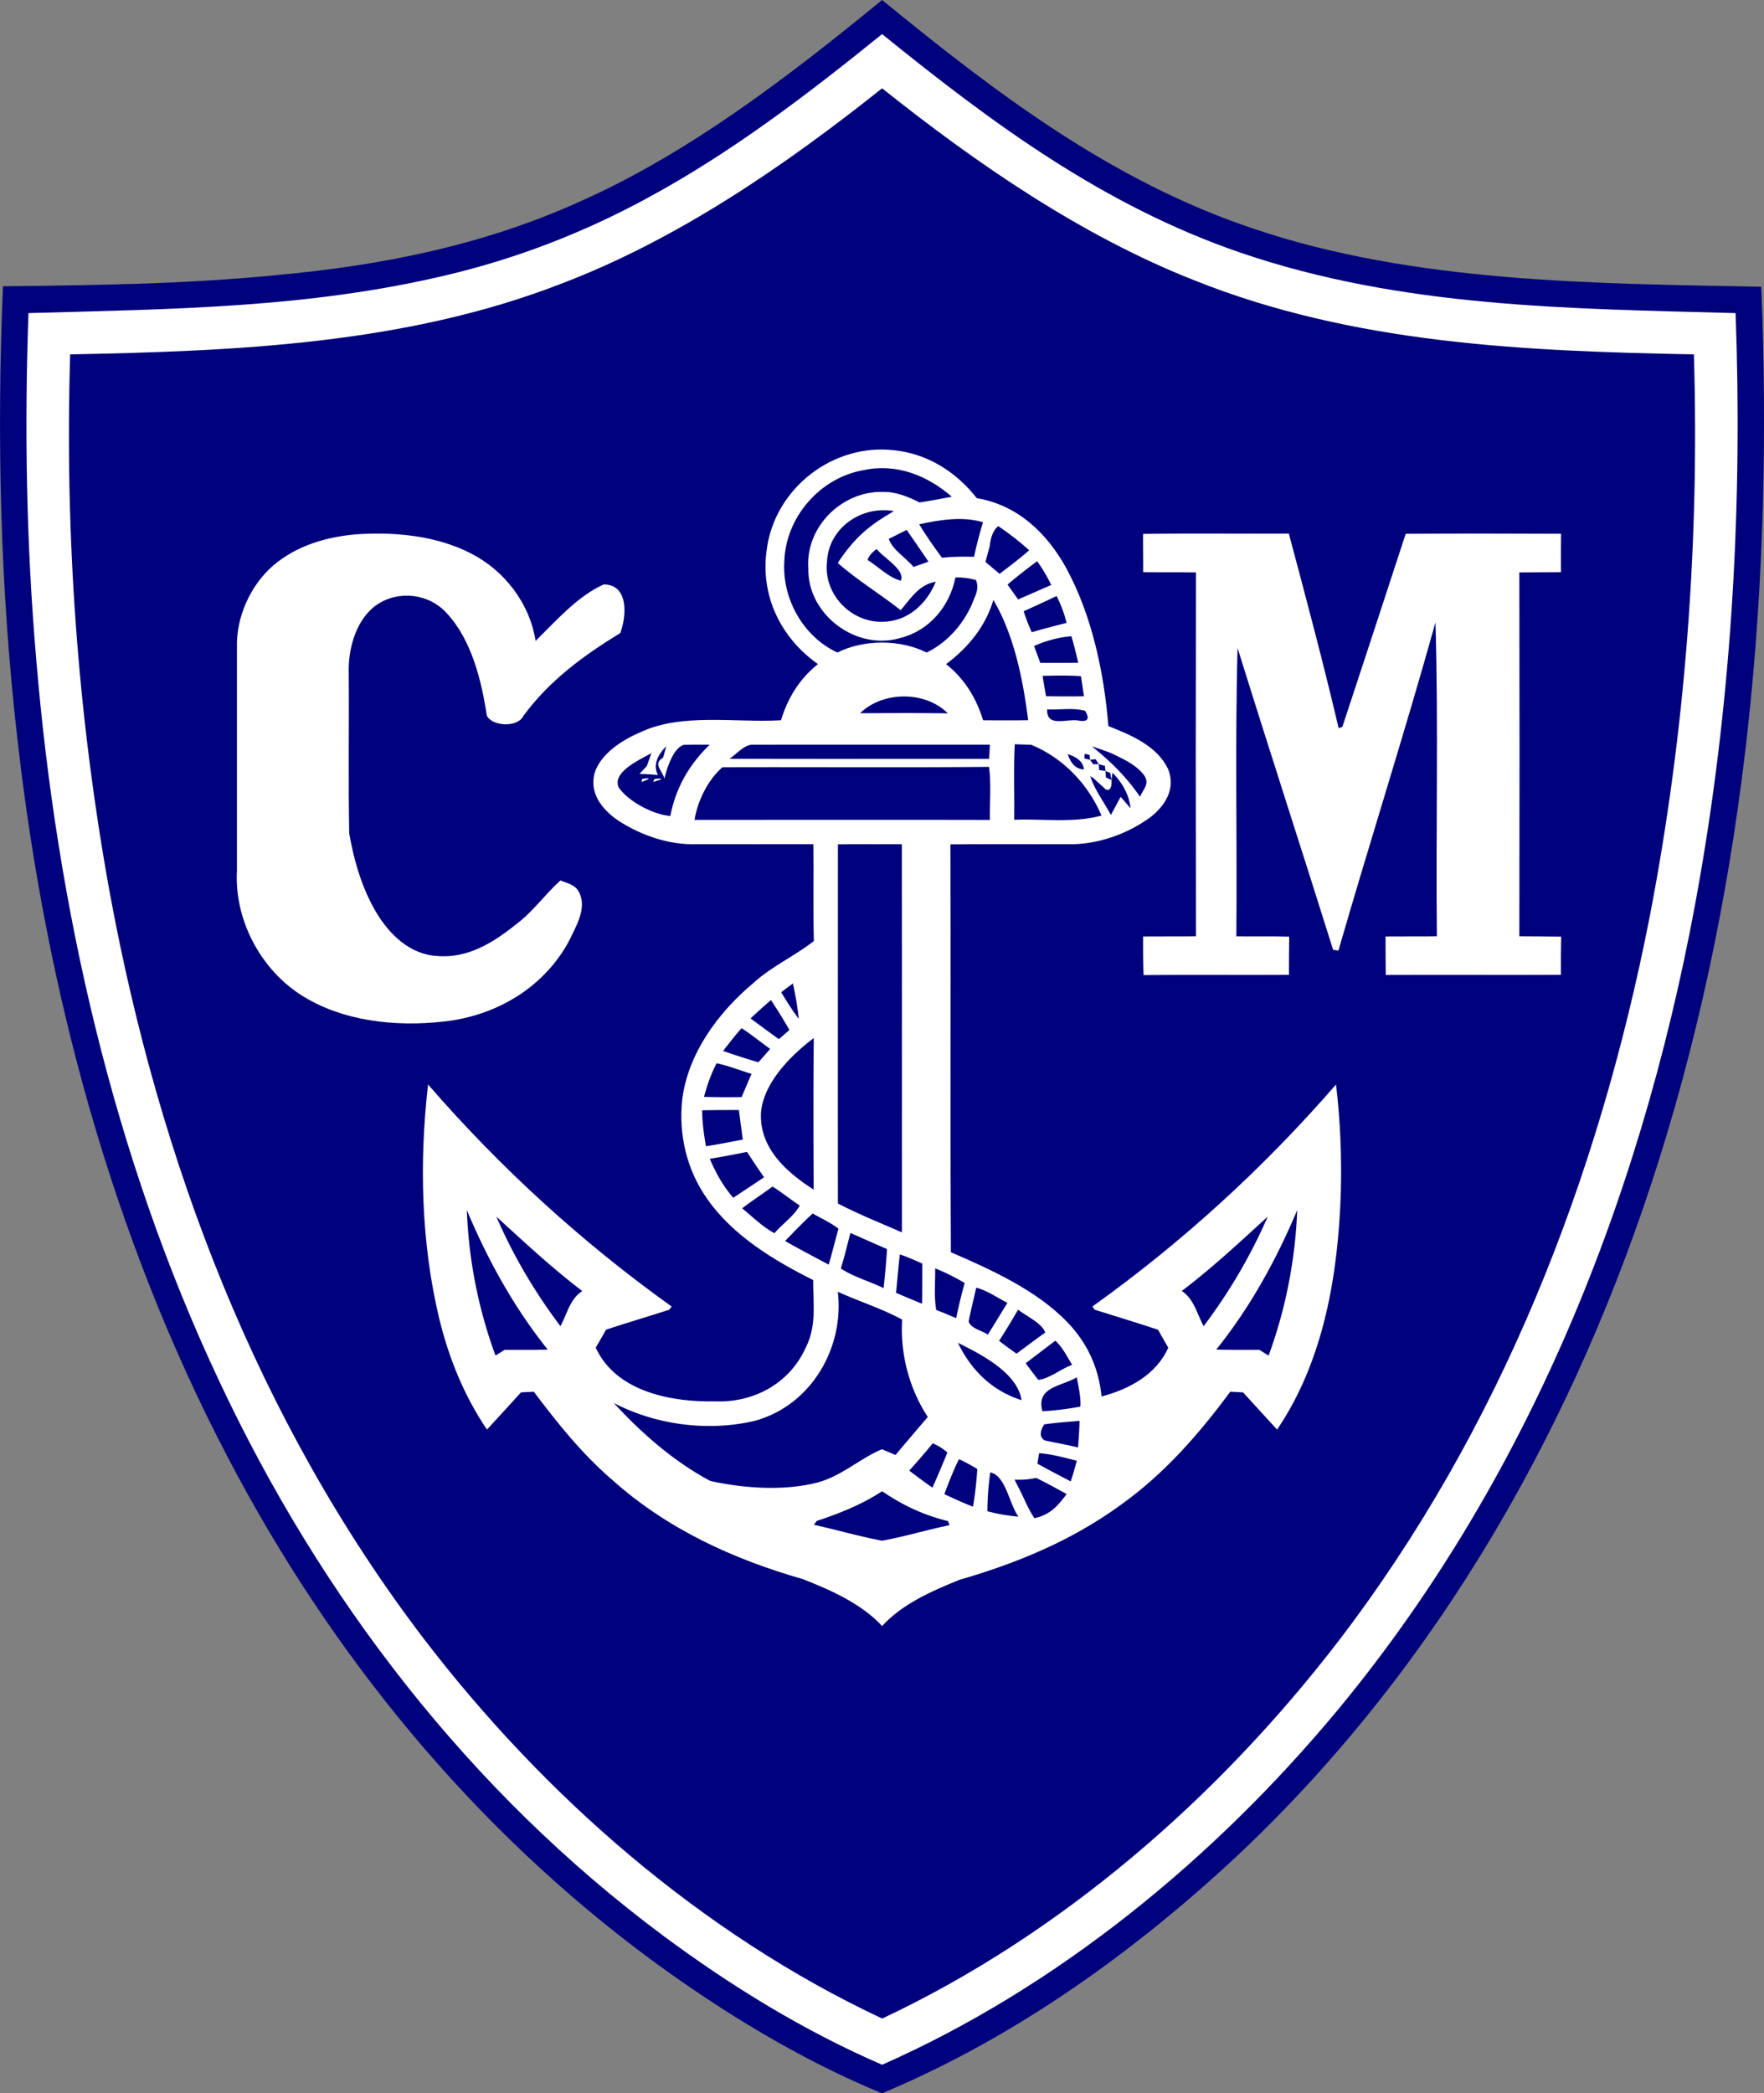
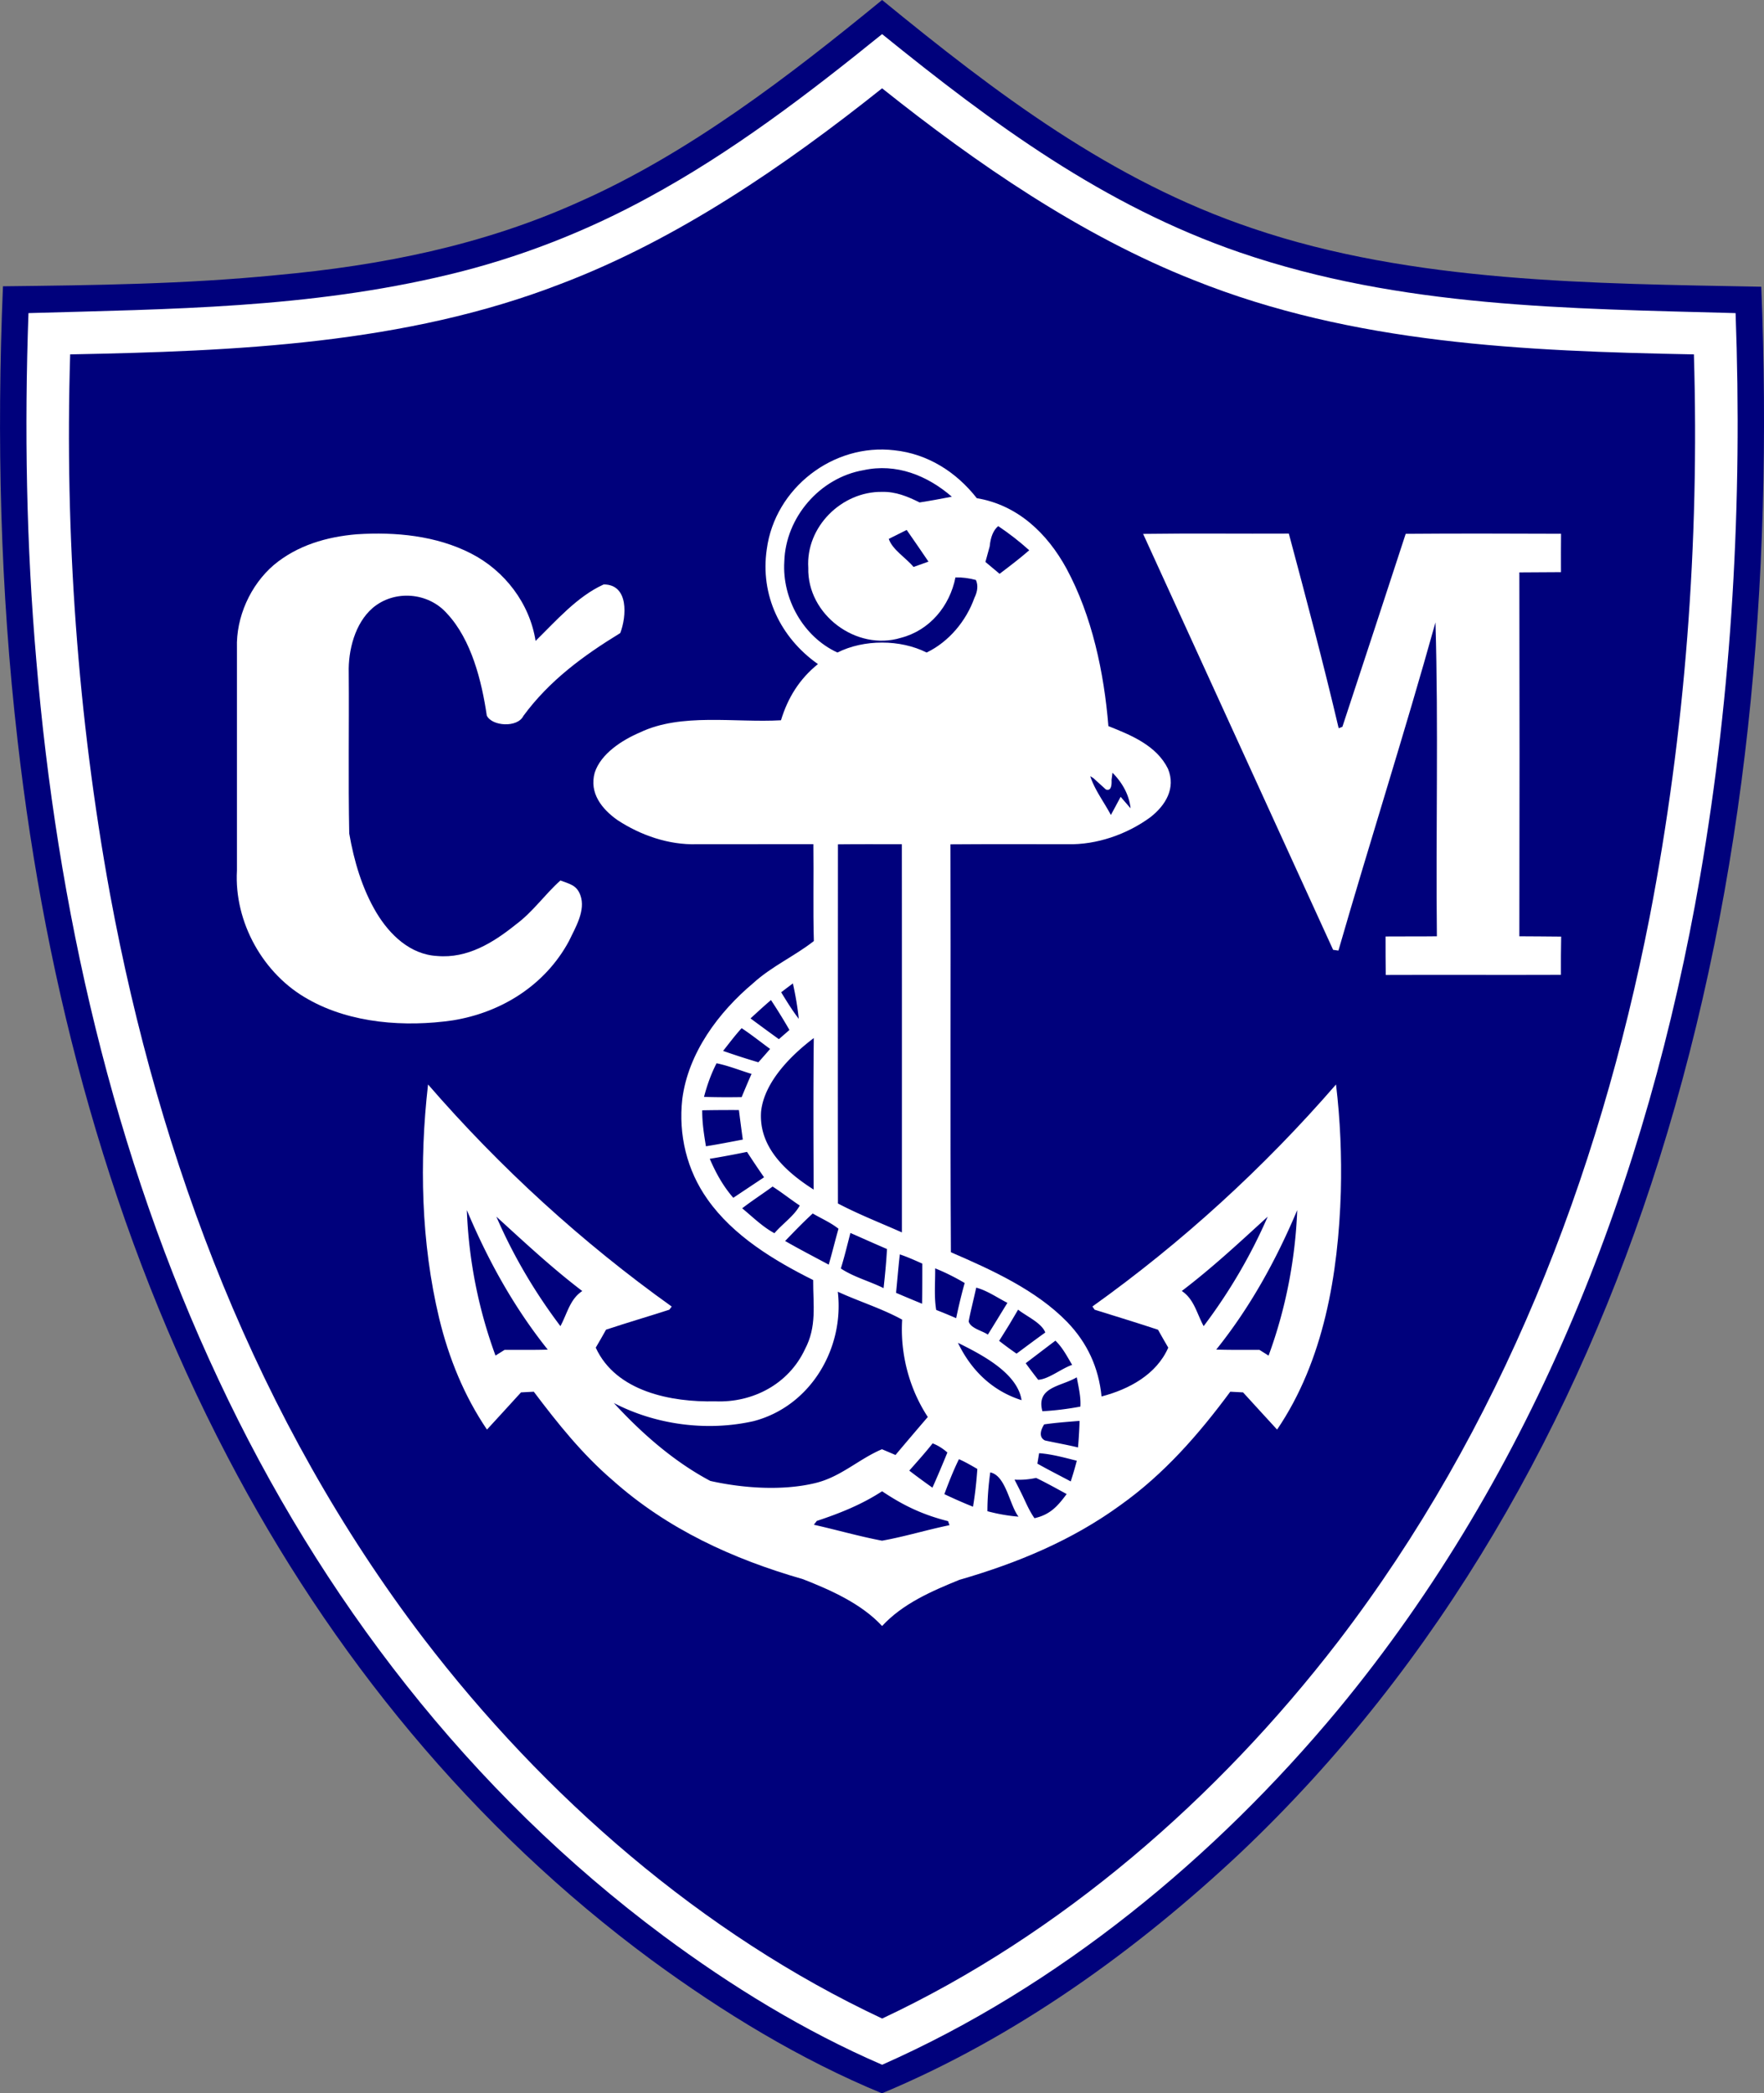
<svg xmlns="http://www.w3.org/2000/svg" viewBox="2.2 2.12 285.59 338.76">
  <rect x="2.2" y="2.12" width="285.59" height="338.76" fill="#808080" stroke="none" />
  <path fill="#00017c" d="M145.01 2.12C163.46 17.2 182.11 31.4 205 39.08c25.89 8.81 55.28 8.93 82.35 9.44 1.92 47.72-2.18 95.55-16.55 141.27-13.33 42.33-35.4 81.54-67.81 112.2-16.92 15.88-36.51 29.93-58 38.89-13.26-5.47-25.77-13.11-37.32-21.58-28.97-21.38-51.96-49.53-68.6-81.36-18.82-35.92-29.45-75.78-34.02-115.95C2.23 97.57 1.65 73 2.68 48.45c14.8-.17 29.43-.34 44.31-1.81 16.9-1.54 33.32-4.8 48.86-11.8 17.83-7.86 34.16-20.44 49.16-32.72Z" />
  <path fill="#fff" d="M145.01 7.64C162.98 22.18 180.87 35.4 203 43c26.06 8.91 53.06 9.05 80.19 9.79 1.12 30.45-.55 61.17-5.75 91.21-8.47 48.98-26.72 96.24-58.64 134.82-19.9 23.94-45.19 44.8-73.78 57.44-12.58-5.43-24.45-12.72-35.44-20.88-31.36-23.32-55.47-54.69-71.99-89.97-17.09-36.32-26.17-76.54-29.51-116.42-1.62-18.69-1.94-37.45-1.27-56.2 23.06-.66 45.32-.77 68.01-6.22 11.26-2.69 22.12-6.91 32.28-12.45 13.63-7.38 25.9-16.77 37.91-26.48Z" />
  <path fill="#00017c" d="M145.01 16.41c15.29 12.19 32.24 23.86 50.51 31.06 25.76 10.31 53.52 11.48 80.92 12 .91 30.45-1.38 61.11-7.16 91.03-8.29 42.3-24.11 82.93-50.48 117.32-19.45 25.27-44.8 47.36-73.78 60.96-29.21-13.69-54.75-36.02-74.27-61.54-26.85-35.23-42.72-77.06-50.73-120.38-5.26-28.75-7.35-58.19-6.46-87.39 26.74-.52 54.2-1.63 79.43-11.41 18.89-7.17 36.29-19.12 52.02-31.65Z" />
  <path fill="#fff" d="M147 74.99c5.4.57 10.03 3.52 13.34 7.75 6.63 1.11 11.4 5.68 14.53 11.4 4.15 7.7 6.07 16.83 6.78 25.49 3.67 1.45 7.79 3.14 9.64 6.89 1.32 3.16-.4 5.96-2.87 7.87-3.76 2.76-8.72 4.48-13.4 4.35-6.31 0-12.63-.03-18.94.02.07 21.99-.06 44.02.07 66.01 6.54 2.83 13.76 6.09 18.81 11.27 3.27 3.39 5.11 7.37 5.58 12.07 4.42-1.15 8.88-3.53 10.8-7.9-.56-.96-1.12-1.93-1.66-2.9-3.41-1.13-6.84-2.17-10.26-3.24l-.36-.52c14.5-10.35 27.77-22.47 39.44-35.93.69 5.81.93 11.53.78 17.38-.41 13.25-2.73 27.3-10.32 38.47-1.85-1.99-3.67-4.02-5.51-6.02-.69-.04-1.38-.07-2.07-.11-5.11 6.91-10.71 13.31-17.75 18.33-7.91 5.76-16.77 9.42-26.12 12.12-4.51 1.84-9.16 3.85-12.5 7.47-3.34-3.61-8.29-5.81-12.81-7.58-11.36-3.26-21.95-8.1-30.84-16.03-4.9-4.21-8.87-9.17-12.74-14.31-.69.04-1.38.07-2.07.11-1.84 2-3.66 4.03-5.51 6.02-3.7-5.46-6.18-11.58-7.73-17.97-2.95-12.31-3.24-25.34-1.81-37.88 11.67 13.46 24.94 25.58 39.45 35.94l-.39.51c-3.4 1.1-6.84 2.1-10.24 3.23-.55.98-1.1 1.95-1.67 2.91 3.28 7.15 12.28 8.85 19.35 8.69 6.09.25 11.89-2.81 14.51-8.41 1.97-3.7 1.32-7.2 1.34-11.22-6.32-3.15-12.95-7.16-17.09-13.04-3.37-4.72-4.74-10.49-4.1-16.24.96-7.48 5.87-14.07 11.52-18.8 2.98-2.71 6.67-4.34 9.78-6.78-.15-5.22-.01-10.45-.08-15.68-6.3.01-12.6 0-18.9.01-4.5.14-9.08-1.45-12.82-3.91-2.53-1.79-4.59-4.37-3.68-7.66.99-3.09 4.47-5.3 7.31-6.51 6.7-3.22 15.42-1.55 22.85-1.98 1.11-3.65 2.99-6.68 5.98-9.09-6.06-4.27-9.38-11.15-8.28-18.59 1.32-9.89 10.76-17.19 20.66-16.01Z" />
  <path fill="#00017c" d="M141.99 78.21c5.31-1.16 10.32.84 14.31 4.29-1.73.34-3.47.66-5.22.93-1.94-.97-3.86-1.76-6.07-1.71-6.54-.09-12.37 5.66-11.95 12.29-.19 7.58 7.79 13.53 14.99 11.33 4.67-1.21 7.91-5.13 8.84-9.78 1.1-.02 2.21.12 3.31.42.37.84.29 1.81-.24 2.89-1.33 3.74-4.14 7.12-7.74 8.85-4.27-2.15-10.17-2.15-14.44 0-5.52-2.53-8.98-8.71-8.6-14.73.21-7.15 5.76-13.56 12.81-14.78Z" />
-   <path fill="#00017c" d="M146.93 84.83c-4.16 2.4-6.43 4.37-9.1 8.39 3.16 2.8 6.87 5.02 10.19 7.65 1.69-1.97 2.92-4.11 5.68-4.62-1.46 3.65-4.63 6.51-8.72 6.5-5.15.05-9.5-4.58-8.89-9.77.29-5.46 5.6-9.08 10.84-8.15Zm14.42 1.81c-.57 1.85-1.05 3.71-1.46 5.59-1.74-.06-3.46-.03-5.19.15-1.29-1.76-2.55-3.54-3.69-5.41 3.25-.72 7.12-1.34 10.34-.33Z" />
  <path fill="#00017c" d="M148.99 87.88c1.19 1.7 2.36 3.41 3.53 5.13-.81.29-1.61.57-2.42.86-1.19-1.45-3.42-2.78-4.01-4.54.97-.49 1.93-.97 2.9-1.45Zm14.82-.62c1.78 1.2 3.43 2.47 5.02 3.91-1.54 1.34-3.17 2.58-4.8 3.81-.77-.64-1.53-1.28-2.29-1.92.24-.84.47-1.68.69-2.52.15-1.55.61-2.64 1.38-3.28Z" />
-   <path fill="#fff" d="M187.27 88.52c7.86-.11 15.73-.01 23.59-.05 2.8 10.46 5.59 20.96 8.07 31.5l.6-.23c3.41-10.33 6.87-20.89 10.25-31.23 8.38-.07 16.77-.04 25.15-.01-.02 2.07-.02 4.14-.01 6.21-2.24.03-4.49.01-6.74.04.04 19.63.04 39.26 0 58.89 2.26.03 4.51.01 6.77.05-.04 2.06-.05 4.12-.04 6.19-9.45.04-18.91-.02-28.36.02-.03-2.07-.03-4.15-.03-6.23 2.77-.03 5.54.01 8.31-.03-.19-16.91.27-33.91-.23-50.8-4.95 17.78-10.59 35.37-15.71 53.11l-.86-.12c-5.05-16.12-10.4-32.54-15.47-48.85-.43 15.49-.05 31.15-.2 46.67 2.86.03 5.71-.03 8.56.04-.04 2.06-.05 4.12-.04 6.19-7.85.05-15.7-.04-23.54.04-.07-2.08-.07-4.17-.07-6.25 2.85-.03 5.7.01 8.55-.03-.04-19.63-.04-39.26 0-58.89-2.85-.05-5.7 0-8.54-.04.03-2.06-.04-4.12-.01-6.19Zm-127.28.06c6.24-.4 12.83.22 18.47 3.11 5.44 2.78 9.5 8.07 10.45 14.15 3.3-3.23 6.76-7.22 11.03-9.14 4.1.01 3.7 5.2 2.68 7.87-5.99 3.66-11.48 7.69-15.68 13.4-.95 1.96-5.11 1.69-5.93-.05-.82-5.57-2.48-12.27-6.43-16.5-3.04-3.47-8.55-3.9-12.06-.9-2.85 2.47-3.96 6.84-3.86 10.48.07 8.66-.09 17.35.08 26 .76 4.42 2.1 8.98 4.42 12.85 2.15 3.56 5.45 6.74 9.81 6.98 4.91.43 9.08-2.15 12.75-5.1 2.77-2.05 4.68-4.86 7.21-7.12 1.49.57 2.63.73 3.23 2.38.91 2.47-.82 5.26-1.86 7.45-3.84 7.11-10.92 11.54-18.81 12.81-7.66 1.11-16.48.5-23.35-3.39-7.33-4.03-12.05-12.52-11.58-20.86.01-12 .01-24 0-36-.16-5 2.17-10.19 5.97-13.45 3.83-3.19 8.56-4.56 13.46-4.97Z" />
-   <path fill="#00017c" d="M144.14 90.97c1 1.34 4.71 3.4 3.9 5.13-2-.55-3.63-2.26-5.39-3.37.27-.68.77-1.27 1.49-1.76Zm25.96 1.97c.9 1.2 1.63 2.5 2.3 3.84-1.79.78-3.58 1.57-5.37 2.35a503 503 0 0 0-1.71-2.41c1.55-1.32 3.16-2.56 4.78-3.78Zm3.17 5.63c.68 1.41 1.25 2.82 1.6 4.35-1.88.48-3.76.97-5.63 1.51-.51-1.1-.94-2.24-1.31-3.39 1.79-.8 3.57-1.63 5.34-2.47Zm-10.24.63c3.38 5.78 4.79 12.9 5.63 19.47-2.44.04-4.87.03-7.3.01-1.11-3.62-3-6.71-5.99-9.08 3.58-2.69 6.36-6.05 7.66-10.4Zm12.63 5.88c.42 1.42.77 2.85 1.1 4.29-2.04.02-4.09.02-6.14.02-.33-.91-.67-1.82-1.01-2.73 1.9-.84 3.99-1.41 6.05-1.58Zm-4.67 6.41c2.09-.03 4.13-.1 6.22.06l.48 3.25c-2.04.03-4.09.02-6.14-.01-.19-1.1-.38-2.2-.56-3.3Zm-15.34 6.07c-4.74-.07-9.47-.04-14.2-.02 3.67-3.59 10.55-3.64 14.2.02Zm16.08-.64c1.99.1 4.24-.31 6.15.24.76 1.24.46 1.78-.88 1.6-1.98-.46-5.37 1.23-5.27-1.84Zm-58.83 5.74c1.4-.03 2.8-.04 4.2-.02-3.32 3.19-5.5 6.99-6.37 11.53-2.73-.22-6.67-2.25-8.34-4.58-1.23-2.57 3.69-4.66 5.27-5.59l-.74 2.09-1.19 1.27c1 .03 2 .09 2.99.18-.74-1.43-.3-2.98 1.34-4.65l-.5 1.84c-1.7.99-.15 2.08.21 3.4.35-1.52 1.38-4.93 3.13-5.47Zm11-.02c12.83-.02 25.73 0 38.56-.01l-.12 2.3c-14.01-.01-28.02.03-42.04-.02 1.1-.71 2.26-2.16 3.6-2.27Zm42.59-.08 2.66.09c5.16 2.12 9.19 6.34 11.38 11.45-4.49 1.24-9.5.5-14.14.68.07-4.07-.11-8.16.1-12.22Zm12.49.34c1.06.34 2.1.71 3.14 1.11 1.89.92 3.97 1.83 5.28 3.53 1 1.42-.08 2.21-.63 3.52-2.34-3.36-4.63-5.59-7.79-8.16Zm-3.92 1.26c1.67.53 2.54 1.36 2.61 2.47-1.2-.03-2.07-.85-2.61-2.47Zm2.77-.07.78.22.07.78-.93-.24.08-.76Zm.85 1 .88-.12.53.81-.89.02-.52-.71Zm-59.51 1.19c14.38-.05 28.77.07 43.15-.06.38 2.8.09 5.75.14 8.59-15.94-.04-31.87-.01-47.81-.01.46-3.03 2.19-6.52 4.52-8.52Zm58.5.35.5.52-.5-.52Zm2.42-.85.99.29.09.81-1.02-.15-.06-.95Zm-1.92 1.37.54.58-.54-.58Zm3-.27.77.32.22 1.14-.92-.4-.07-1.06Z" />
+   <path fill="#fff" d="M187.27 88.52c7.86-.11 15.73-.01 23.59-.05 2.8 10.46 5.59 20.96 8.07 31.5l.6-.23c3.41-10.33 6.87-20.89 10.25-31.23 8.38-.07 16.77-.04 25.15-.01-.02 2.07-.02 4.14-.01 6.21-2.24.03-4.49.01-6.74.04.04 19.63.04 39.26 0 58.89 2.26.03 4.51.01 6.77.05-.04 2.06-.05 4.12-.04 6.19-9.45.04-18.91-.02-28.36.02-.03-2.07-.03-4.15-.03-6.23 2.77-.03 5.54.01 8.31-.03-.19-16.91.27-33.91-.23-50.8-4.95 17.78-10.59 35.37-15.71 53.11l-.86-.12Zm-127.28.06c6.24-.4 12.83.22 18.47 3.11 5.44 2.78 9.5 8.07 10.45 14.15 3.3-3.23 6.76-7.22 11.03-9.14 4.1.01 3.7 5.2 2.68 7.87-5.99 3.66-11.48 7.69-15.68 13.4-.95 1.96-5.11 1.69-5.93-.05-.82-5.57-2.48-12.27-6.43-16.5-3.04-3.47-8.55-3.9-12.06-.9-2.85 2.47-3.96 6.84-3.86 10.48.07 8.66-.09 17.35.08 26 .76 4.42 2.1 8.98 4.42 12.85 2.15 3.56 5.45 6.74 9.81 6.98 4.91.43 9.08-2.15 12.75-5.1 2.77-2.05 4.68-4.86 7.21-7.12 1.49.57 2.63.73 3.23 2.38.91 2.47-.82 5.26-1.86 7.45-3.84 7.11-10.92 11.54-18.81 12.81-7.66 1.11-16.48.5-23.35-3.39-7.33-4.03-12.05-12.52-11.58-20.86.01-12 .01-24 0-36-.16-5 2.17-10.19 5.97-13.45 3.83-3.19 8.56-4.56 13.46-4.97Z" />
  <path fill="#fff" d="M106.17 128.18c1.45-.25 1.4-.08-.13.5l.13-.5Zm1.97.01c1.54-.19 1.48-.03-.18.48l.18-.48Z" />
  <path fill="#00017c" d="m178.71 127.73.5.31 2.03 1.84c.67.24.98-.27.92-1.54l.15-1.17c1.72 1.75 2.7 3.67 2.93 5.76l-1.61-1.86c-.52.98-1.05 1.96-1.58 2.94-1.09-2.07-2.62-4.05-3.34-6.28Zm-40.85 11.03c3.45-.04 6.9-.02 10.35-.02.02 20.94.01 41.88.01 62.82-3.47-1.54-6.99-2.91-10.36-4.68-.03-19.37 0-38.75 0-58.12Zm-7.29 22.51c.42 1.9.75 3.8.95 5.73-1.05-1.37-1.95-2.83-2.85-4.3.63-.48 1.26-.96 1.9-1.43Zm-3.55 2.69a92.54 92.54 0 0 1 2.99 4.84c-.57.5-1.14.99-1.71 1.49-1.54-1.11-3.07-2.23-4.59-3.36 1.09-1 2.18-2.01 3.31-2.97Zm-4.75 4.55c1.58 1.04 3.08 2.24 4.61 3.36-.63.73-1.26 1.45-1.9 2.16-1.92-.56-3.82-1.18-5.71-1.84.98-1.24 1.93-2.51 3-3.68Zm11.68 1.6c-.09 8.17-.06 16.35-.02 24.52-4.45-2.83-8.94-6.86-8.51-12.65.52-4.78 4.86-9.1 8.53-11.87Zm-15.74 4.08c1.92.39 3.78 1.15 5.66 1.72-.55 1.25-1.08 2.51-1.6 3.76-2.03.03-4.06.03-6.09-.04.49-1.88 1.14-3.71 2.03-5.44Zm-2.32 7.61c1.98-.04 3.96-.05 5.94-.04.2 1.6.41 3.19.63 4.78-1.99.37-3.97.77-5.97 1.08-.32-1.93-.62-3.85-.6-5.82Zm1.22 7.85c2.02-.33 4.02-.71 6.03-1.12.9 1.39 1.82 2.76 2.76 4.11-1.66 1.11-3.32 2.21-4.98 3.32-1.64-1.87-2.83-4.03-3.81-6.31Zm10.17 4.49c1.51.96 2.91 2.09 4.4 3.07-.92 1.7-2.83 2.98-4.1 4.48-1.91-1.02-3.56-2.66-5.22-4.03 1.6-1.24 3.29-2.32 4.92-3.52Zm-49.5 3.81c3.39 8.07 7.61 15.72 13.1 22.58-2.33.07-4.66.03-6.99.04-.49.31-.98.62-1.47.92a76.438 76.438 0 0 1-4.64-23.54Zm134.44 0c-.31 7.98-1.87 16.04-4.64 23.55-.49-.31-.98-.62-1.48-.93-2.33-.01-4.66.03-6.99-.05 5.5-6.85 9.71-14.5 13.11-22.57Zm-129.66 1.06c4.54 4.14 9.01 8.31 13.91 12.04-2.01 1.32-2.42 3.62-3.54 5.68-4.13-5.47-7.65-11.42-10.37-17.72Zm51.22-.51c1.38.81 2.92 1.47 4.17 2.47-.55 1.93-1.02 3.88-1.58 5.81-2.36-1.27-4.73-2.49-7.06-3.83 1.46-1.51 2.91-3.03 4.47-4.45Zm73.66.51c-2.73 6.29-6.24 12.25-10.37 17.72-1.12-2.06-1.54-4.36-3.54-5.69 4.9-3.72 9.38-7.89 13.91-12.03Zm-67.56 2.64c1.98.87 3.94 1.75 5.92 2.6-.11 2.12-.32 4.23-.55 6.33-2.25-1.12-4.83-1.79-6.92-3.18.59-1.9 1.05-3.83 1.55-5.75Zm8 3.47c1.23.41 2.45.96 3.64 1.49 0 2.16 0 4.33-.04 6.49-1.41-.57-2.81-1.16-4.21-1.76.21-2.07.37-4.15.61-6.22Zm5.72 2.26c1.65.66 3.24 1.46 4.78 2.37-.53 1.88-.98 3.78-1.38 5.69-1.07-.46-2.14-.91-3.23-1.33-.37-2.19-.14-4.51-.17-6.73Zm6.65 3.12c1.78.47 3.41 1.63 5.05 2.46-1.06 1.71-2.09 3.43-3.17 5.14-.89-.63-2.8-1.01-3.1-2.13.13-.72.28-1.43.45-2.14.26-1.11.52-2.22.77-3.33Zm-22.41.66c3.43 1.58 7.13 2.71 10.42 4.52-.34 5.49 1.12 11.14 4.15 15.75-1.75 2.04-3.5 4.09-5.23 6.15l-2.19-.93c-3.76 1.59-6.68 4.5-10.82 5.48-5.29 1.28-11.7.83-16.97-.35-5.89-3.12-11.13-7.72-15.62-12.61 6.84 3.55 15.1 4.62 22.6 2.94 9.19-2.38 14.74-11.71 13.66-20.95Zm29.19 2.9c1.29 1.04 3.82 2.14 4.4 3.7-1.57 1.12-3.11 2.28-4.65 3.42-.96-.66-1.9-1.35-2.82-2.07.53-.84 1.06-1.69 1.58-2.53.5-.84 1-1.68 1.49-2.52Zm-9.74 5.37c3.68 1.83 9.62 4.82 10.3 9.28-4.75-1.5-8.17-4.85-10.3-9.28Zm15.78-.35c1.18 1.14 1.87 2.52 2.71 3.92-1.7.56-3.82 2.33-5.5 2.41-.69-.88-1.36-1.77-2.02-2.68 1.61-1.22 3.2-2.44 4.81-3.65Zm3.46 5.93c.27 1.53.69 3.19.58 4.74-2.05.38-4.07.64-6.15.75-1.05-3.96 3.03-3.98 5.57-5.49Zm-5.28 7.62c1.9-.28 3.82-.41 5.73-.57-.04 1.43-.13 2.87-.25 4.3-1.78-.43-3.57-.74-5.35-1.13-1.1-.54-.64-1.82-.13-2.6Zm-18.06 3.07c.84.32 1.64.82 2.39 1.48-.78 1.91-1.58 3.81-2.42 5.69-1.27-.9-2.52-1.81-3.75-2.76 1.28-1.45 2.58-2.89 3.78-4.41Zm17.24 1.59c2.06.15 4.1.72 6.1 1.22-.29 1.13-.62 2.24-.98 3.35-1.8-.96-3.63-1.88-5.4-2.88l.28-1.69Zm-12.98.97c1.04.45 2 1.02 2.98 1.58-.14 2.05-.36 4.08-.7 6.11-1.57-.62-3.11-1.31-4.64-2.03.71-1.92 1.46-3.82 2.36-5.66Zm5.07 2.14c2.54.5 3.12 5.31 4.58 7.16-1.73-.14-3.41-.44-5.04-.88 0-2.1.17-4.2.46-6.28Zm3.93 1.17c1.16.07 2.33-.03 3.49-.28 1.69.81 3.31 1.72 4.95 2.61-1.47 1.98-2.68 3.34-5.21 3.91-.79-1.12-1.32-2.36-1.9-3.59-.43-.89-.88-1.77-1.33-2.65Zm-21.44 1.88c3.49 2.34 6.61 3.81 10.68 4.84l.23.65c-3.67.75-7.22 1.85-10.92 2.51-3.71-.7-7.36-1.76-11.04-2.58l.48-.62c3.72-1.23 7.27-2.65 10.57-4.8Z" />
</svg>